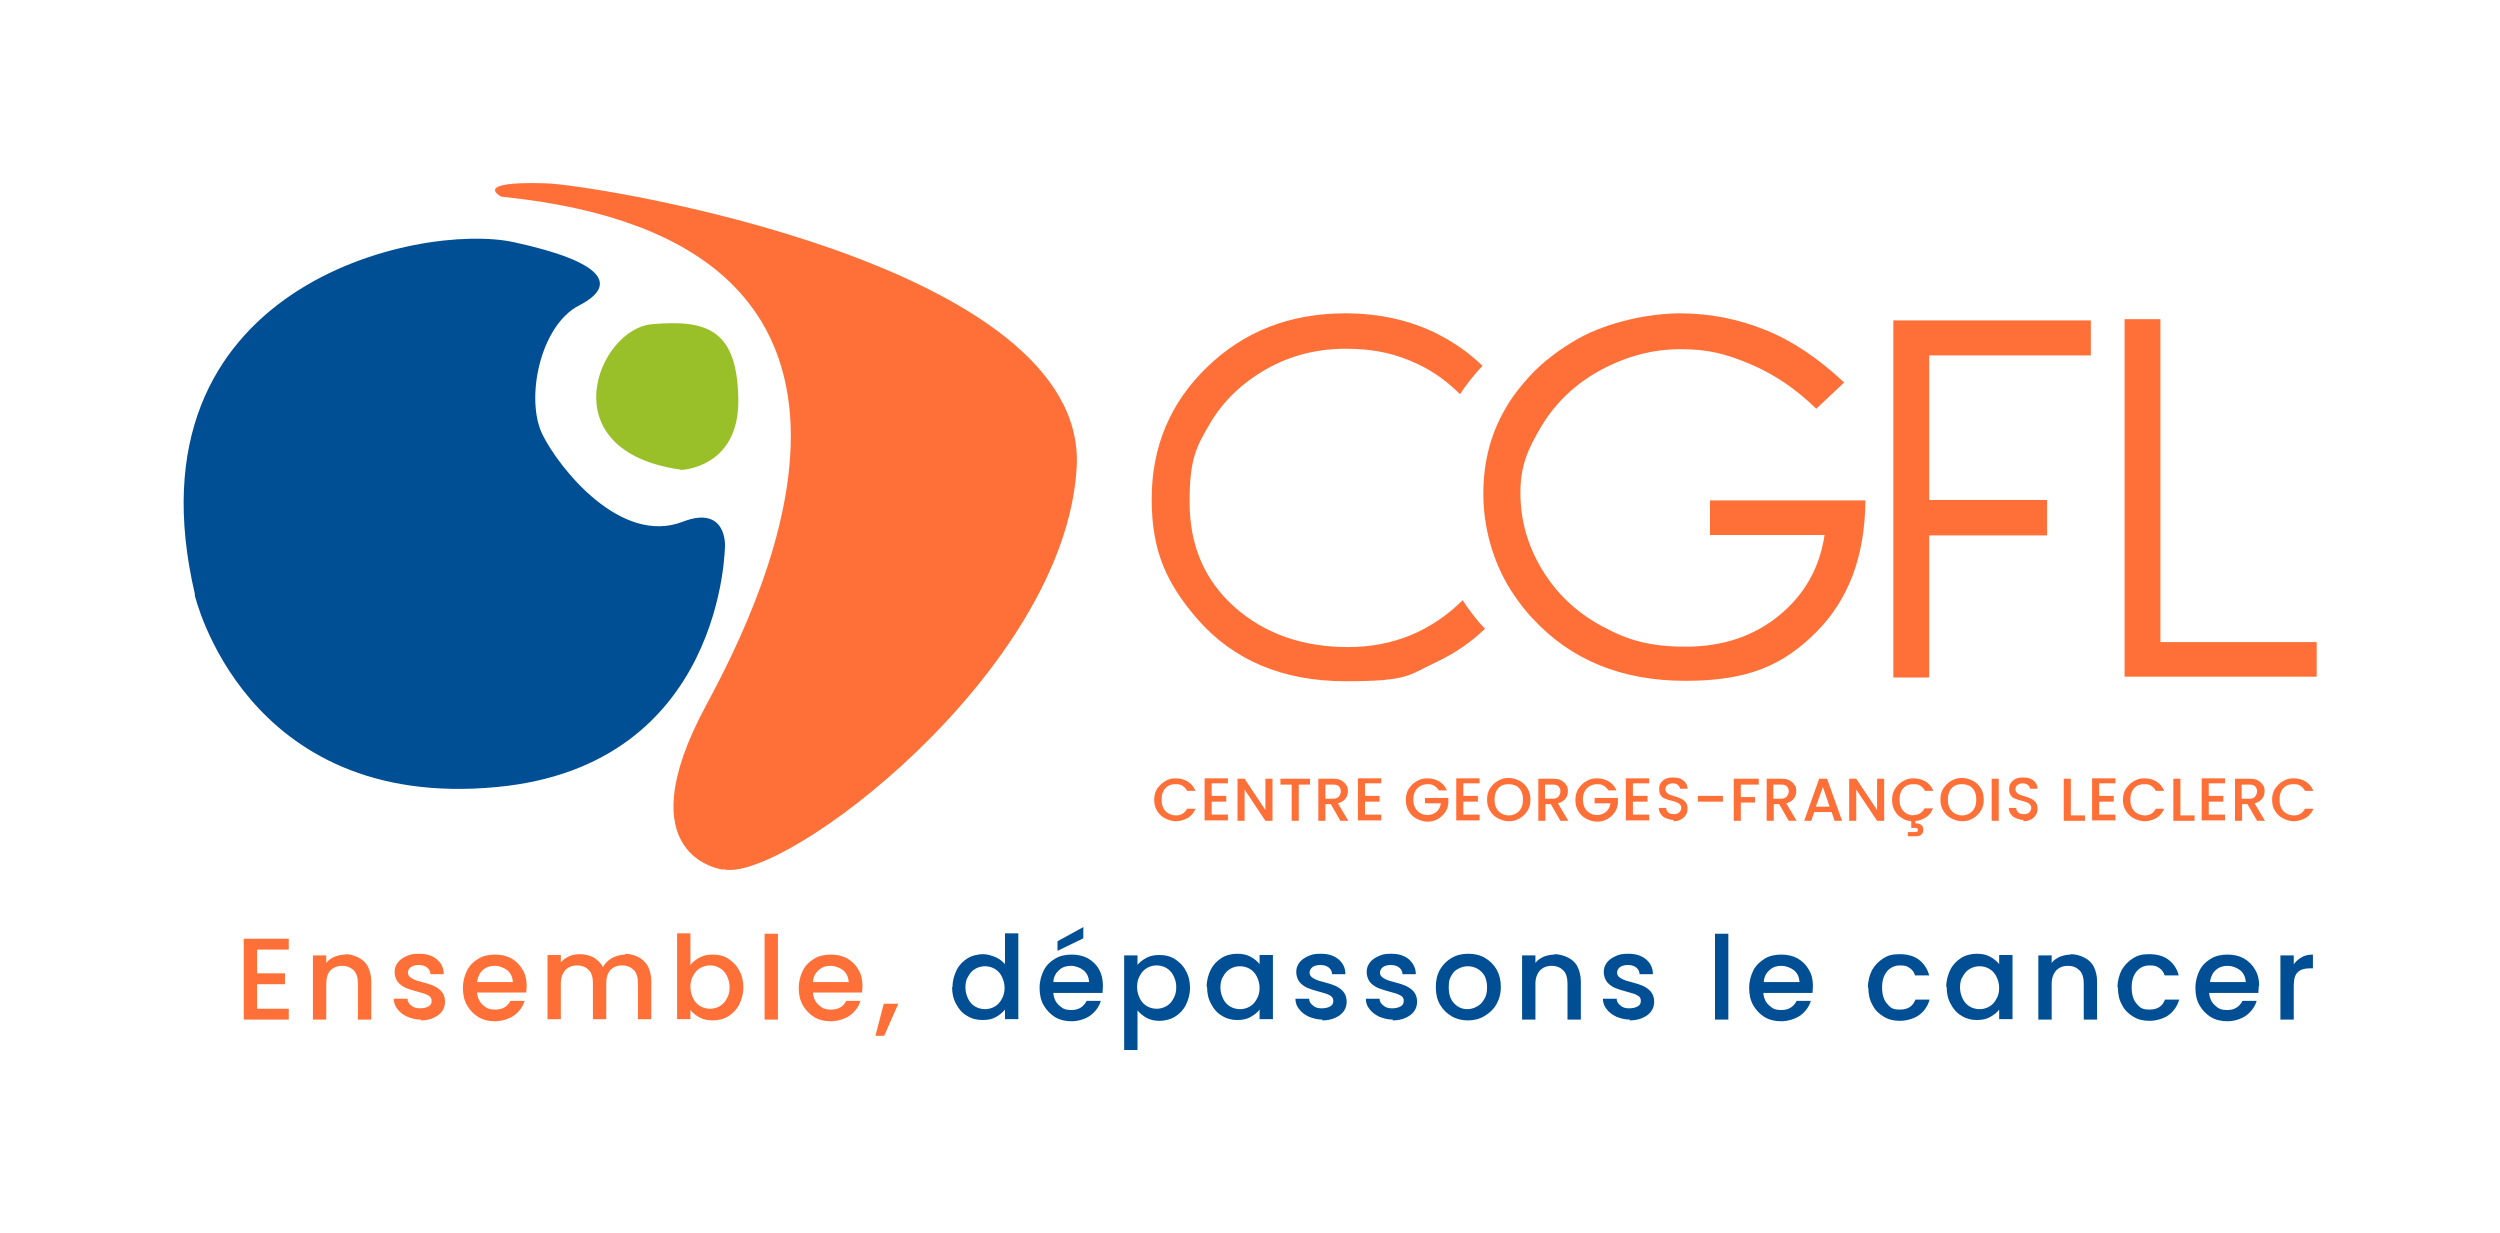
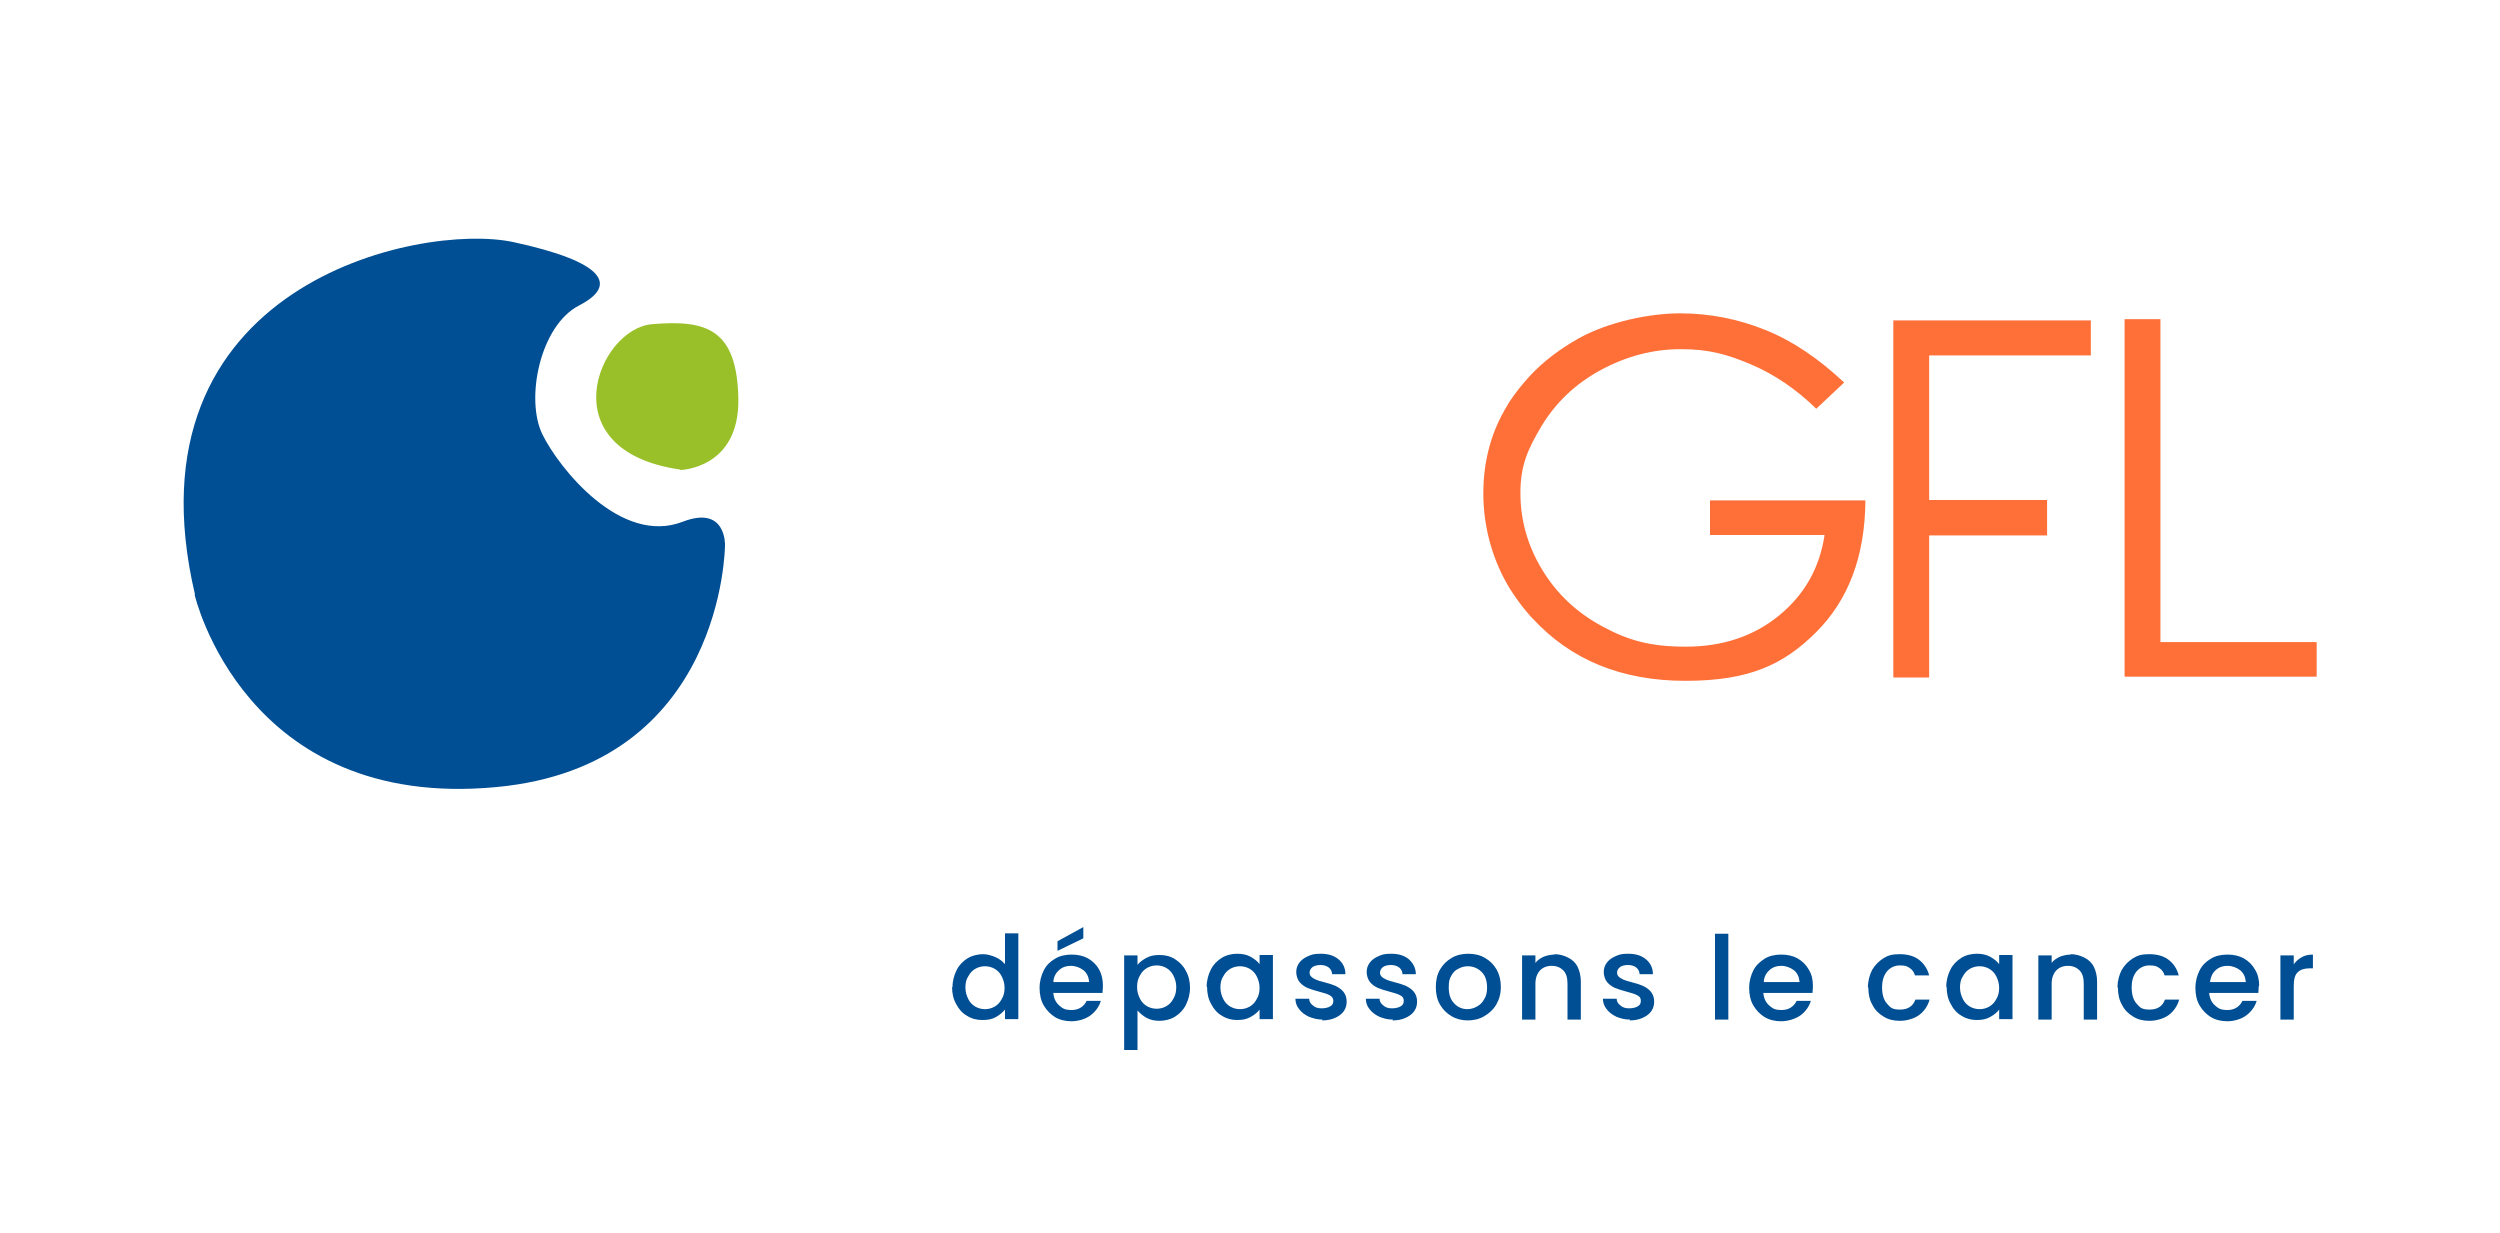
<svg xmlns="http://www.w3.org/2000/svg" id="Calque_1" data-name="Calque 1" version="1.1" viewBox="0 0 600 296">
  <defs>
    <style>
      .cls-1 {
        fill: #004e93;
      }

      .cls-1, .cls-2, .cls-3 {
        stroke-width: 0px;
      }

      .cls-2 {
        fill: #99c029;
      }

      .cls-3 {
        fill: #ff7038;
      }
    </style>
  </defs>
-   <path class="cls-3" d="M173.5,208.7s-23.8-2.8-4-39.5c14.4-26.7,56-111.4-49.2-122,0,0-7.4-3.8,10.8-3.2,11.3.3,130.2,19.2,127.3,68.2-2.8,49-70.7,100.1-84.9,96.4" />
  <path class="cls-2" d="M163.3,112.8s14.2-.3,13.9-17.1c-.3-16.8-7.7-19-20.7-17.9-13,1.1-24.9,30.4,6.8,34.9" />
  <path class="cls-1" d="M46.7,142.7s11.9,51.9,72.4,46.2c54.8-5.1,54.9-58.1,54.9-58.1,0,0,.3-9.6-10.1-5.6-14.9,5.8-29.7-12.8-33.7-20.9-4.2-8.5-.6-26.2,8.8-31,9.5-4.9,6-10.5-15.8-15.2-22.3-4.8-93.9,10.1-76.4,84.6" />
-   <path class="cls-3" d="M351.1,144c-7.6,7.5-16.8,11.3-27.6,11.3s-20-3.2-27.2-9.6c-7.2-6.4-10.8-14.8-10.8-25.2s1.6-13.2,4.8-18.7c3.2-5.5,7.8-9.9,13.6-13.2,5.8-3.3,12.2-4.9,19.1-4.9s12,1.2,17.3,3.7c3.8,1.8,7.1,4.2,10.1,7.2,1.6-2.4,3.4-4.7,5.4-6.8-3.2-3.1-6.9-5.7-11.1-7.8-6.5-3.2-13.8-4.8-21.8-4.8-13.3,0-24.3,4.3-33.2,12.9s-13.3,19.2-13.3,31.7,3.6,20.2,10.9,28.7c8.7,10,20.6,15,35.7,15s15.1-1.5,21.5-4.5c4.5-2.1,8.5-4.8,11.9-8.1-.4-.5-.9-.9-1.3-1.4-1.5-1.8-2.9-3.6-4.1-5.5" />
  <path class="cls-3" d="M410.4,120.1v8.3h27.5c-1.2,7.9-4.8,14.3-10.9,19.3-6.1,5-13.6,7.5-22.4,7.5s-14-1.6-20.1-4.9c-6.1-3.3-10.9-7.8-14.4-13.6-3.5-5.8-5.2-11.9-5.2-18.4s1.7-10.4,5.1-16.1c3.4-5.6,8.1-10.1,14.2-13.4,6.1-3.3,12.5-5,19.2-5s11,1.2,16.7,3.6c5.7,2.4,11,6,15.8,10.7l6.7-6.3c-6.2-5.8-12.4-10-18.9-12.6-6.4-2.6-13.3-4-20.5-4s-17.1,2-24.3,6c-4.6,2.6-8.6,5.6-11.9,9.2-1.8,2-3.5,4.1-4.9,6.3-.1.2-.3.5-.4.7-3.8,6.2-5.7,13.2-5.7,21.1s2.2,16.1,6.5,23c1.3,2,2.7,4,4.3,5.8.3.4.7.8,1,1.1,9.2,10,21.4,15,36.7,15s23.6-3.9,31.4-11.7c7.8-7.8,11.7-18.3,11.8-31.6h-37Z" />
  <polygon class="cls-3" points="454.4 162.6 463 162.6 463 128.5 491.3 128.5 491.3 120 463 120 463 85.3 501.8 85.3 501.8 76.9 454.4 76.9 454.4 162.6" />
  <polygon class="cls-3" points="509.9 76.6 509.9 162.4 556 162.4 556 154.1 518.5 154.1 518.5 76.6 509.9 76.6" />
-   <path class="cls-3" d="M277,191.9c0,1,.2,1.9.7,2.7.5.8,1.1,1.4,1.9,1.8.8.4,1.7.7,2.6.7s2-.3,2.9-.8c.8-.5,1.5-1.3,1.8-2.2h-2c-.3.5-.6.9-1.1,1.2-.5.3-1,.4-1.6.4s-1.3-.2-1.8-.5c-.5-.3-.9-.7-1.2-1.3-.3-.6-.4-1.2-.4-2s.1-1.4.4-2c.3-.6.7-1,1.2-1.3.5-.3,1.1-.4,1.8-.4s1.2.1,1.6.4c.5.3.8.7,1.1,1.2h2c-.4-1-1-1.7-1.8-2.2-.8-.5-1.8-.8-2.9-.8s-1.8.2-2.6.7-1.4,1.1-1.9,1.8c-.5.8-.7,1.7-.7,2.7M294.7,188.2v-1.4h-5.6v10.1h5.6v-1.4h-3.9v-3.1h3.5v-1.4h-3.5v-3h3.9ZM305.4,186.9h-1.7v7.5l-5-7.5h-1.7v10.1h1.7v-7.5l5,7.5h1.7v-10.1ZM307.3,186.9v1.4h2.7v8.7h1.7v-8.7h2.7v-1.4h-7.1ZM323.6,197l-2.5-4.2c.8-.2,1.4-.6,1.8-1.1.4-.5.6-1.1.6-1.8s-.1-1.1-.4-1.5c-.3-.5-.7-.8-1.2-1.1-.5-.3-1.2-.4-2-.4h-3.5v10.1h1.7v-4h1.3l2.3,4h2ZM318.1,188.3h1.8c.6,0,1.1.1,1.4.4.3.3.5.7.5,1.2s-.2.9-.5,1.3c-.3.3-.8.5-1.4.5h-1.8v-3.4ZM331.5,188.2v-1.4h-5.6v10.1h5.6v-1.4h-3.9v-3.1h3.5v-1.4h-3.5v-3h3.9ZM347.3,189.8c-.4-1-1-1.7-1.8-2.2-.8-.5-1.8-.8-2.9-.8s-1.8.2-2.6.7c-.8.4-1.4,1.1-1.9,1.8-.5.8-.7,1.7-.7,2.7s.2,1.9.7,2.7c.5.8,1.1,1.4,1.9,1.8.8.4,1.7.7,2.6.7s1.7-.2,2.4-.6c.7-.4,1.3-.9,1.8-1.6.5-.7.7-1.4.8-2.2v-1.3h-5.6v1.3h3.8c-.1.9-.5,1.5-1,2-.6.5-1.3.8-2.2.8s-1.3-.2-1.8-.5c-.5-.3-.9-.7-1.2-1.3-.3-.6-.4-1.2-.4-1.9s.1-1.4.4-1.9c.3-.6.7-1,1.2-1.3.5-.3,1.1-.5,1.8-.5s1.2.1,1.6.4c.5.3.8.6,1.1,1.1h2ZM355.1,188.2v-1.4h-5.6v10.1h5.6v-1.4h-3.9v-3.1h3.5v-1.4h-3.5v-3h3.9ZM362.1,197.1c1,0,1.8-.2,2.6-.7.8-.4,1.4-1.1,1.9-1.8.5-.8.7-1.7.7-2.7s-.2-1.9-.7-2.7c-.5-.8-1.1-1.4-1.9-1.8-.8-.4-1.7-.7-2.6-.7s-1.8.2-2.6.7c-.8.4-1.4,1.1-1.9,1.8-.5.8-.7,1.7-.7,2.7s.2,1.9.7,2.7c.5.8,1.1,1.4,1.9,1.8.8.4,1.7.7,2.6.7M362.1,195.7c-.7,0-1.3-.2-1.8-.5-.5-.3-.9-.7-1.2-1.3-.3-.6-.4-1.2-.4-2s.1-1.4.4-2c.3-.6.7-1,1.2-1.3.5-.3,1.1-.4,1.8-.4s1.3.2,1.8.4c.5.3.9.7,1.2,1.3.3.6.4,1.2.4,2s-.1,1.4-.4,2c-.3.6-.7,1-1.2,1.3-.5.3-1.1.5-1.8.5M376.4,197l-2.5-4.2c.8-.2,1.4-.6,1.8-1.1.4-.5.6-1.1.6-1.8s-.1-1.1-.4-1.5c-.3-.5-.7-.8-1.2-1.1-.5-.3-1.2-.4-2-.4h-3.5v10.1h1.7v-4h1.3l2.3,4h2ZM370.8,188.3h1.8c.6,0,1.1.1,1.4.4.3.3.5.7.5,1.2s-.2.9-.5,1.3c-.3.3-.8.5-1.4.5h-1.8v-3.4ZM388,189.8c-.4-1-1-1.7-1.8-2.2-.8-.5-1.8-.8-2.9-.8s-1.8.2-2.6.7c-.8.4-1.4,1.1-1.9,1.8-.5.8-.7,1.7-.7,2.7s.2,1.9.7,2.7c.5.8,1.1,1.4,1.9,1.8.8.4,1.7.7,2.6.7s1.7-.2,2.4-.6c.7-.4,1.3-.9,1.8-1.6.5-.7.7-1.4.8-2.2v-1.3h-5.6v1.3h3.8c-.1.9-.5,1.5-1,2-.6.5-1.3.8-2.2.8s-1.3-.2-1.8-.5c-.5-.3-.9-.7-1.2-1.3-.3-.6-.4-1.2-.4-1.9s.1-1.4.4-1.9c.3-.6.7-1,1.2-1.3.5-.3,1.1-.5,1.8-.5s1.2.1,1.6.4c.5.3.8.6,1.1,1.1h2ZM395.8,188.2v-1.4h-5.6v10.1h5.6v-1.4h-3.9v-3.1h3.5v-1.4h-3.5v-3h3.9ZM401.5,197.1c.7,0,1.3-.1,1.9-.4.5-.3.9-.6,1.2-1.1.3-.5.4-.9.4-1.5s-.1-1.1-.4-1.5c-.3-.4-.7-.7-1.1-.9-.4-.2-1-.4-1.6-.6-.5-.1-.9-.3-1.2-.4-.3-.1-.5-.3-.7-.5-.2-.2-.3-.5-.3-.8,0-.5.2-.8.5-1,.3-.2.7-.4,1.2-.4s.9.1,1.3.4c.3.3.5.6.5.9h1.8c0-.9-.4-1.5-1-2-.6-.5-1.4-.7-2.4-.7s-1.3.1-1.8.3c-.5.2-.9.6-1.2,1-.3.4-.4.9-.4,1.5s.1,1.1.4,1.5c.3.4.6.7,1.1.8.4.2,1,.4,1.6.5.5.1.9.3,1.2.4.3.1.5.3.7.5.2.2.3.5.3.8s-.2.8-.5,1.1c-.3.3-.8.4-1.3.4s-1-.1-1.3-.4c-.3-.3-.5-.6-.5-1.1h-1.8c0,.6.2,1.1.5,1.5.3.4.7.8,1.3,1,.5.2,1.2.4,1.8.4M407.5,192.4h6v-1.4h-6v1.4ZM416.1,186.9v10.1h1.7v-4.4h3.4v-1.3h-3.4v-3h4.3v-1.4h-6ZM431.2,197l-2.5-4.2c.8-.2,1.4-.6,1.8-1.1.4-.5.6-1.1.6-1.8s-.1-1.1-.4-1.5c-.3-.5-.7-.8-1.2-1.1-.5-.3-1.2-.4-2-.4h-3.5v10.1h1.7v-4h1.3l2.3,4h2ZM425.6,188.3h1.8c.6,0,1.1.1,1.4.4.3.3.5.7.5,1.2s-.2.9-.5,1.3c-.3.3-.8.5-1.4.5h-1.8v-3.4ZM440.3,197h1.8l-3.6-10.1h-1.9l-3.6,10.1h1.7l.7-2.1h4.2l.7,2.1ZM435.8,193.6l1.7-4.7,1.6,4.7h-3.3ZM452.2,186.9h-1.7v7.5l-5-7.5h-1.7v10.1h1.7v-7.5l5,7.5h1.7v-10.1ZM459.3,195.7c-.7,0-1.3-.2-1.8-.5-.5-.3-.9-.7-1.2-1.3-.3-.6-.4-1.2-.4-2s.1-1.4.4-2c.3-.6.7-1,1.2-1.3.5-.3,1.1-.4,1.8-.4s1.2.1,1.6.4c.5.3.8.7,1.1,1.2h2c-.4-1-1-1.7-1.8-2.2-.8-.5-1.8-.8-2.9-.8s-1.8.2-2.6.7c-.8.4-1.4,1.1-1.9,1.8-.5.8-.7,1.7-.7,2.7s.2,1.8.6,2.5c.4.8,1,1.4,1.7,1.8.7.5,1.5.7,2.3.8v1.6h.8c.3,0,.5,0,.6.1.1,0,.2.2.2.4s0,.3-.2.4c-.1,0-.3.1-.6.1h-1.6v1h1.9c.5,0,1-.1,1.3-.4.4-.3.5-.7.5-1.2s-.2-.9-.5-1.1c-.3-.3-.8-.4-1.4-.4v-.6c1,0,1.8-.4,2.6-.9s1.3-1.2,1.6-2.1h-2c-.3.5-.6.9-1.1,1.2-.5.3-1,.4-1.6.4M470.9,197.1c1,0,1.8-.2,2.6-.7.8-.4,1.4-1.1,1.9-1.8.5-.8.7-1.7.7-2.7s-.2-1.9-.7-2.7c-.5-.8-1.1-1.4-1.9-1.8-.8-.4-1.7-.7-2.6-.7s-1.8.2-2.6.7c-.8.4-1.4,1.1-1.9,1.8-.5.8-.7,1.7-.7,2.7s.2,1.9.7,2.7c.5.8,1.1,1.4,1.9,1.8.8.4,1.7.7,2.6.7M470.9,195.7c-.7,0-1.3-.2-1.8-.5-.5-.3-.9-.7-1.2-1.3-.3-.6-.4-1.2-.4-2s.1-1.4.4-2c.3-.6.7-1,1.2-1.3.5-.3,1.1-.4,1.8-.4s1.3.2,1.8.4c.5.3.9.7,1.2,1.3.3.6.4,1.2.4,2s-.1,1.4-.4,2c-.3.6-.7,1-1.2,1.3-.5.3-1.1.5-1.8.5M478,197h1.7v-10.1h-1.7v10.1ZM485.5,197.1c.7,0,1.3-.1,1.9-.4.5-.3.9-.6,1.2-1.1.3-.5.4-.9.4-1.5s-.1-1.1-.4-1.5c-.3-.4-.7-.7-1.1-.9-.4-.2-1-.4-1.6-.6-.5-.1-.9-.3-1.2-.4-.3-.1-.5-.3-.7-.5-.2-.2-.3-.5-.3-.8,0-.5.2-.8.5-1,.3-.2.7-.4,1.2-.4s.9.1,1.3.4c.3.3.5.6.5.9h1.8c0-.9-.4-1.5-1-2-.6-.5-1.4-.7-2.4-.7s-1.3.1-1.8.3c-.5.2-.9.6-1.2,1-.3.4-.4.9-.4,1.5s.1,1.1.4,1.5c.3.4.6.7,1.1.8.4.2,1,.4,1.6.5.5.1.9.3,1.2.4.3.1.5.3.7.5.2.2.3.5.3.8s-.2.8-.5,1.1c-.3.3-.8.4-1.3.4s-1-.1-1.3-.4c-.3-.3-.5-.6-.5-1.1h-1.8c0,.6.2,1.1.5,1.5.3.4.7.8,1.3,1,.5.2,1.2.4,1.8.4M497,186.9h-1.7v10.1h5.1v-1.3h-3.4v-8.8ZM507.7,188.2v-1.4h-5.6v10.1h5.6v-1.4h-3.9v-3.1h3.5v-1.4h-3.5v-3h3.9ZM509.5,191.9c0,1,.2,1.9.7,2.7.5.8,1.1,1.4,1.9,1.8.8.4,1.7.7,2.6.7s2-.3,2.9-.8c.8-.5,1.4-1.3,1.8-2.2h-2c-.3.5-.6.9-1.1,1.2-.5.3-1,.4-1.6.4s-1.3-.2-1.8-.5c-.5-.3-.9-.7-1.2-1.3-.3-.6-.4-1.2-.4-2s.1-1.4.4-2c.3-.6.7-1,1.2-1.3.5-.3,1.1-.4,1.8-.4s1.2.1,1.6.4c.5.3.8.7,1.1,1.2h2c-.4-1-1-1.7-1.8-2.2-.8-.5-1.8-.8-2.9-.8s-1.8.2-2.6.7c-.8.4-1.4,1.1-1.9,1.8-.5.8-.7,1.7-.7,2.7M523.3,186.9h-1.7v10.1h5.1v-1.3h-3.4v-8.8ZM534,188.2v-1.4h-5.6v10.1h5.6v-1.4h-3.9v-3.1h3.5v-1.4h-3.5v-3h3.9ZM543.6,197l-2.5-4.2c.8-.2,1.4-.6,1.8-1.1.4-.5.6-1.1.6-1.8s-.1-1.1-.4-1.5c-.3-.5-.7-.8-1.2-1.1-.5-.3-1.2-.4-2-.4h-3.5v10.1h1.7v-4h1.3l2.3,4h2ZM538,188.3h1.8c.6,0,1.1.1,1.4.4.3.3.5.7.5,1.2s-.2.9-.5,1.3-.8.5-1.4.5h-1.8v-3.4ZM545.3,191.9c0,1,.2,1.9.7,2.7.5.8,1.1,1.4,1.9,1.8.8.4,1.7.7,2.6.7s2-.3,2.9-.8c.8-.5,1.5-1.3,1.8-2.2h-2c-.3.5-.6.9-1.1,1.2s-1,.4-1.6.4-1.3-.2-1.8-.5c-.5-.3-.9-.7-1.2-1.3-.3-.6-.4-1.2-.4-2s.1-1.4.4-2c.3-.6.7-1,1.2-1.3.5-.3,1.1-.4,1.8-.4s1.2.1,1.6.4c.5.3.8.7,1.1,1.2h2c-.4-1-1-1.7-1.8-2.2-.8-.5-1.8-.8-2.9-.8s-1.8.2-2.6.7c-.8.4-1.4,1.1-1.9,1.8-.5.8-.7,1.7-.7,2.7" />
-   <path class="cls-3" d="M69.3,227.9v-2.6h-10.8v19.4h10.8v-2.6h-7.6v-5.9h6.7v-2.6h-6.7v-5.7h7.6ZM82.9,229.1c-.9,0-1.8.2-2.6.5-.8.4-1.5.8-2,1.5v-1.8h-3.2v15.4h3.2v-8.6c0-1.4.3-2.4,1-3.2.7-.7,1.7-1.1,2.8-1.1s2.1.4,2.8,1.1c.7.7,1,1.8,1,3.2v8.6h3.2v-9.1c0-1.4-.3-2.6-.8-3.6-.5-1-1.3-1.7-2.3-2.2-1-.5-2-.8-3.3-.8M100.9,244.9c1.2,0,2.2-.2,3.1-.6.9-.4,1.6-.9,2.1-1.6.5-.7.7-1.5.7-2.3,0-1-.3-1.8-.8-2.4-.5-.6-1.1-1-1.9-1.4-.7-.3-1.6-.6-2.8-.9-.8-.2-1.5-.4-1.9-.6-.4-.2-.8-.4-1.1-.7s-.4-.6-.4-1,.2-.9.7-1.3c.5-.3,1.1-.5,1.9-.5s1.5.2,2,.6c.5.4.8,1,.8,1.6h3.2c0-1.5-.6-2.7-1.7-3.6-1.1-.9-2.5-1.3-4.2-1.3s-2.2.2-3.1.6c-.9.4-1.6.9-2.1,1.6-.5.7-.7,1.4-.7,2.2s.3,1.8.8,2.4c.5.6,1.2,1.1,1.9,1.4.7.3,1.7.6,2.8.9,1.2.3,2.1.6,2.6.9.5.3.8.7.8,1.3s-.2,1-.7,1.3c-.5.3-1.2.5-2.1.5s-1.6-.2-2.1-.7c-.6-.4-.9-1-.9-1.6h-3.3c0,.9.3,1.8.9,2.5.6.8,1.3,1.3,2.3,1.8,1,.4,2,.7,3.3.7M126.4,236.6c0-1.5-.3-2.8-1-3.9-.6-1.1-1.5-2-2.7-2.7-1.1-.6-2.4-.9-3.9-.9s-2.9.3-4,1c-1.2.7-2.1,1.6-2.7,2.8-.6,1.2-1,2.6-1,4.2s.3,3,1,4.2c.7,1.2,1.6,2.1,2.7,2.8,1.2.7,2.5,1,4,1s3.3-.5,4.6-1.4c1.2-.9,2.1-2.1,2.5-3.5h-3.4c-.7,1.4-1.9,2.1-3.6,2.1s-2.2-.4-3-1.1c-.8-.7-1.3-1.7-1.4-3h11.8c0-.5.1-1,.1-1.6M114.5,235.6c.2-1.2.6-2.1,1.4-2.8.8-.7,1.7-1,2.8-1s2.2.4,3.1,1.1c.8.7,1.2,1.6,1.3,2.8h-8.5ZM150.1,229.1c-1.1,0-2.2.3-3.2.8-1,.6-1.7,1.3-2.2,2.2-.5-1-1.3-1.7-2.2-2.3-1-.5-2.1-.8-3.3-.8s-1.8.2-2.6.5c-.8.4-1.5.8-2,1.5v-1.8h-3.2v15.4h3.2v-8.6c0-1.4.4-2.4,1.1-3.2.7-.7,1.6-1.1,2.8-1.1s2.1.4,2.8,1.1c.7.7,1,1.8,1,3.2v8.6h3.2v-8.6c0-1.4.3-2.4,1-3.2.7-.7,1.6-1.1,2.8-1.1s2.1.4,2.8,1.1c.7.7,1,1.8,1,3.2v8.6h3.2v-9.1c0-1.4-.3-2.6-.8-3.6-.6-1-1.3-1.7-2.3-2.2-1-.5-2.1-.8-3.3-.8M165.7,231.6v-7.6h-3.2v20.6h3.2v-2.2c.5.7,1.3,1.3,2.2,1.8.9.5,2,.7,3.2.7s2.6-.3,3.7-1c1.1-.7,2-1.6,2.6-2.8.6-1.2,1-2.6,1-4.1s-.3-2.9-1-4.1c-.6-1.2-1.5-2.1-2.6-2.8-1.1-.7-2.3-1-3.7-1s-2.2.2-3.2.7c-.9.5-1.7,1.1-2.2,1.8M175.1,236.9c0,1.1-.2,2-.7,2.8-.4.8-1,1.4-1.7,1.8-.7.4-1.5.6-2.3.6s-1.6-.2-2.3-.6c-.7-.4-1.3-1-1.7-1.8-.4-.8-.7-1.7-.7-2.8s.2-2,.7-2.8c.4-.8,1-1.4,1.7-1.8.7-.4,1.5-.6,2.3-.6s1.6.2,2.3.6c.7.4,1.3,1,1.7,1.8.4.8.7,1.7.7,2.7M183.5,244.7h3.2v-20.6h-3.2v20.6ZM207,236.6c0-1.5-.3-2.8-1-3.9-.6-1.1-1.5-2-2.7-2.7-1.1-.6-2.4-.9-3.9-.9s-2.9.3-4,1c-1.2.7-2.1,1.6-2.7,2.8-.6,1.2-1,2.6-1,4.2s.3,3,1,4.2c.7,1.2,1.6,2.1,2.7,2.8,1.2.7,2.5,1,4,1s3.3-.5,4.6-1.4c1.2-.9,2.1-2.1,2.5-3.5h-3.4c-.7,1.4-1.9,2.1-3.6,2.1s-2.2-.4-3-1.1c-.8-.7-1.3-1.7-1.4-3h11.8c0-.5.1-1,.1-1.6M195.1,235.6c.1-1.2.6-2.1,1.4-2.8.8-.7,1.7-1,2.8-1s2.2.4,3.1,1.1c.8.7,1.2,1.6,1.3,2.8h-8.5ZM212.1,240.9l-2,7.7h2.1l3.4-7.7h-3.5Z" />
  <path class="cls-1" d="M228.5,236.9c0,1.5.3,2.9,1,4.1.6,1.2,1.5,2.2,2.6,2.8,1.1.7,2.3,1,3.7,1s2.3-.2,3.2-.7c.9-.5,1.6-1.1,2.2-1.8v2.3h3.2v-20.6h-3.2v7.4c-.6-.7-1.4-1.3-2.3-1.7-1-.4-2-.7-3-.7s-2.6.3-3.7,1c-1.1.7-2,1.6-2.6,2.8-.6,1.2-1,2.6-1,4.1M241.1,237c0,1.1-.2,2-.7,2.8-.4.8-1,1.4-1.7,1.8-.7.4-1.5.6-2.3.6s-1.6-.2-2.3-.6c-.7-.4-1.3-1-1.7-1.8-.4-.8-.7-1.7-.7-2.8s.2-2,.7-2.7c.4-.8,1-1.4,1.7-1.8.7-.4,1.5-.6,2.3-.6s1.6.2,2.3.6c.7.4,1.3,1,1.7,1.8.4.8.7,1.7.7,2.8M264.7,236.6c0-1.5-.3-2.8-.9-3.9-.6-1.1-1.5-2-2.7-2.7-1.1-.6-2.4-.9-3.9-.9s-2.9.3-4,1c-1.2.7-2.1,1.6-2.7,2.8-.6,1.2-1,2.6-1,4.2s.3,3,1,4.2c.7,1.2,1.6,2.1,2.7,2.8,1.2.7,2.5,1,4,1s3.3-.5,4.5-1.4c1.2-.9,2.1-2.1,2.5-3.5h-3.4c-.7,1.4-1.9,2.2-3.6,2.2s-2.2-.4-3-1.1c-.8-.7-1.3-1.7-1.4-3h11.8c0-.5.1-1,.1-1.6M252.8,235.6c.1-1.2.6-2.1,1.4-2.8.8-.7,1.7-1,2.8-1s2.2.4,3.1,1.1c.8.7,1.2,1.6,1.3,2.8h-8.5ZM260,222.5l-6.2,3.4v2.3l6.2-3v-2.7ZM273,231.6v-2.3h-3.2v22.7h3.2v-9.5c.6.7,1.3,1.3,2.2,1.8.9.5,2,.7,3.1.7s2.6-.3,3.7-1c1.1-.7,2-1.6,2.6-2.8.6-1.2,1-2.6,1-4.1s-.3-2.9-1-4.1c-.6-1.2-1.5-2.1-2.6-2.8-1.1-.7-2.3-1-3.7-1s-2.2.2-3.2.7c-.9.5-1.7,1.1-2.2,1.8M282.3,236.9c0,1.1-.2,2-.7,2.8-.4.8-1,1.4-1.7,1.8-.7.4-1.5.6-2.3.6s-1.6-.2-2.3-.6c-.7-.4-1.3-1-1.7-1.8-.4-.8-.7-1.7-.7-2.8s.2-2,.7-2.8c.4-.8,1-1.4,1.7-1.8.7-.4,1.5-.6,2.3-.6s1.6.2,2.3.6c.7.4,1.3,1,1.7,1.8.4.8.7,1.7.7,2.7M289.7,236.9c0,1.5.3,2.9,1,4.1.6,1.2,1.5,2.2,2.6,2.8,1.1.7,2.3,1,3.6,1s2.3-.2,3.2-.7c.9-.5,1.7-1.1,2.2-1.8v2.3h3.2v-15.4h-3.2v2.2c-.5-.7-1.3-1.3-2.2-1.8-.9-.5-2-.7-3.2-.7s-2.6.3-3.7,1c-1.1.7-2,1.6-2.6,2.8-.6,1.2-1,2.6-1,4.1M302.3,237c0,1.1-.2,2-.7,2.8-.4.8-1,1.4-1.7,1.8-.7.4-1.5.6-2.3.6s-1.6-.2-2.3-.6c-.7-.4-1.3-1-1.7-1.8-.4-.8-.7-1.7-.7-2.8s.2-2,.7-2.7c.4-.8,1-1.4,1.7-1.8.7-.4,1.5-.6,2.3-.6s1.6.2,2.3.6c.7.4,1.3,1,1.7,1.8.4.8.7,1.7.7,2.8M317.3,244.9c1.2,0,2.2-.2,3.1-.6.9-.4,1.6-.9,2.1-1.6.5-.7.7-1.5.7-2.3,0-1-.3-1.8-.8-2.4-.5-.6-1.1-1-1.9-1.4-.7-.3-1.6-.6-2.8-.9-.8-.2-1.5-.4-1.9-.6-.4-.2-.8-.4-1.1-.7-.3-.3-.4-.6-.4-1s.2-.9.7-1.3c.4-.3,1.1-.5,1.9-.5s1.5.2,2,.6c.5.4.8,1,.8,1.6h3.2c0-1.5-.6-2.7-1.7-3.6-1.1-.9-2.5-1.3-4.2-1.3s-2.2.2-3.1.6c-.9.4-1.6.9-2.1,1.6-.5.7-.7,1.4-.7,2.2s.3,1.8.8,2.4c.5.6,1.2,1.1,1.9,1.4.7.3,1.7.6,2.8.9,1.2.3,2.1.6,2.6.9.5.3.8.7.8,1.3s-.2,1-.7,1.3c-.5.3-1.2.5-2.1.5s-1.6-.2-2.1-.7c-.6-.4-.9-1-.9-1.6h-3.3c0,.9.3,1.8.9,2.5.6.8,1.3,1.3,2.3,1.8,1,.4,2.1.7,3.3.7M334.2,244.9c1.2,0,2.2-.2,3.1-.6.9-.4,1.6-.9,2.1-1.6.5-.7.7-1.5.7-2.3,0-1-.3-1.8-.8-2.4-.5-.6-1.1-1-1.9-1.4-.7-.3-1.6-.6-2.8-.9-.8-.2-1.5-.4-1.9-.6-.4-.2-.8-.4-1.1-.7-.3-.3-.4-.6-.4-1s.2-.9.7-1.3c.4-.3,1.1-.5,1.9-.5s1.5.2,2,.6c.5.4.8,1,.8,1.6h3.2c0-1.5-.7-2.7-1.7-3.6-1.1-.9-2.5-1.3-4.2-1.3s-2.2.2-3.1.6c-.9.4-1.6.9-2.1,1.6-.5.7-.7,1.4-.7,2.2s.3,1.8.8,2.4c.5.6,1.2,1.1,1.9,1.4.7.3,1.7.6,2.8.9,1.2.3,2.1.6,2.6.9.6.3.8.7.8,1.3s-.2,1-.7,1.3c-.5.3-1.2.5-2.1.5s-1.6-.2-2.1-.7c-.6-.4-.9-1-.9-1.6h-3.3c0,.9.3,1.8.9,2.5.6.8,1.3,1.3,2.3,1.8,1,.4,2,.7,3.3.7M352.2,244.9c1.5,0,2.8-.3,4-1,1.2-.7,2.2-1.6,2.9-2.8.7-1.2,1.1-2.6,1.1-4.2s-.3-2.9-1-4.2c-.7-1.2-1.6-2.1-2.8-2.8-1.2-.7-2.5-1-4-1s-2.8.3-4,1c-1.2.7-2.1,1.6-2.8,2.8-.7,1.2-1,2.6-1,4.2s.3,3,1,4.2c.7,1.2,1.6,2.1,2.8,2.8,1.2.7,2.5,1,3.9,1M352.2,242.2c-1.3,0-2.4-.5-3.2-1.4-.9-.9-1.3-2.2-1.3-3.8s.2-2.1.6-2.8c.4-.8,1-1.4,1.7-1.7.7-.4,1.5-.6,2.3-.6s1.6.2,2.3.6c.7.4,1.3,1,1.7,1.7.4.8.6,1.7.6,2.8s-.2,2.1-.7,2.8c-.4.8-1,1.4-1.8,1.8-.7.4-1.5.6-2.3.6M373.1,229.1c-.9,0-1.8.2-2.6.5-.8.4-1.5.8-2,1.5v-1.8h-3.2v15.4h3.2v-8.6c0-1.4.4-2.4,1.1-3.2.7-.7,1.6-1.1,2.8-1.1s2.1.4,2.8,1.1c.7.7,1,1.8,1,3.2v8.6h3.2v-9.1c0-1.4-.3-2.6-.8-3.6-.5-1-1.3-1.7-2.3-2.2-1-.5-2.1-.8-3.3-.8M391.1,244.9c1.2,0,2.2-.2,3.1-.6.9-.4,1.6-.9,2.1-1.6.5-.7.7-1.5.7-2.3,0-1-.3-1.8-.8-2.4-.5-.6-1.1-1-1.9-1.4-.7-.3-1.6-.6-2.8-.9-.8-.2-1.5-.4-1.9-.6-.4-.2-.8-.4-1.1-.7-.3-.3-.4-.6-.4-1s.2-.9.7-1.3c.4-.3,1.1-.5,1.9-.5s1.5.2,2,.6c.5.4.8,1,.8,1.6h3.2c0-1.5-.6-2.7-1.7-3.6-1.1-.9-2.5-1.3-4.2-1.3s-2.2.2-3.1.6c-.9.4-1.6.9-2.1,1.6-.5.7-.7,1.4-.7,2.2s.3,1.8.8,2.4c.5.6,1.2,1.1,1.9,1.4.7.3,1.7.6,2.8.9,1.2.3,2.1.6,2.6.9.6.3.8.7.8,1.3s-.2,1-.7,1.3c-.5.3-1.2.5-2.1.5s-1.6-.2-2.1-.7c-.6-.4-.9-1-.9-1.6h-3.3c0,.9.3,1.8.9,2.5.6.8,1.3,1.3,2.3,1.8,1,.4,2,.7,3.3.7M411.6,244.7h3.2v-20.6h-3.2v20.6ZM435.1,236.6c0-1.5-.3-2.8-1-3.9-.6-1.1-1.5-2-2.7-2.7-1.1-.6-2.4-.9-3.9-.9s-2.9.3-4,1-2.1,1.6-2.7,2.8c-.6,1.2-1,2.6-1,4.2s.3,3,1,4.2c.7,1.2,1.6,2.1,2.7,2.8,1.2.7,2.5,1,4,1s3.3-.5,4.6-1.4c1.2-.9,2.1-2.1,2.5-3.5h-3.4c-.7,1.4-1.9,2.2-3.6,2.2s-2.2-.4-3-1.1c-.8-.7-1.3-1.7-1.4-3h11.8c0-.5.1-1,.1-1.6M423.3,235.6c.1-1.2.6-2.1,1.4-2.8.8-.7,1.7-1,2.8-1s2.2.4,3.1,1.1c.8.7,1.2,1.6,1.3,2.8h-8.5ZM448.4,237c0,1.6.3,3,1,4.2.6,1.2,1.5,2.1,2.7,2.8,1.1.7,2.4,1,3.9,1s3.4-.5,4.6-1.4c1.2-.9,2.1-2.2,2.5-3.7h-3.4c-.6,1.6-1.8,2.4-3.7,2.4s-2.3-.5-3.1-1.4c-.8-.9-1.2-2.2-1.2-3.9s.4-2.9,1.2-3.9c.8-.9,1.8-1.4,3.1-1.4s1.7.2,2.3.6c.6.4,1.1,1,1.3,1.8h3.4c-.4-1.6-1.3-2.9-2.5-3.8-1.2-.9-2.8-1.3-4.6-1.3s-2.8.3-3.9,1-2,1.6-2.7,2.8c-.6,1.2-1,2.6-1,4.2M467.2,236.9c0,1.5.3,2.9,1,4.1.6,1.2,1.5,2.2,2.6,2.8,1.1.7,2.3,1,3.6,1s2.3-.2,3.2-.7c.9-.5,1.7-1.1,2.2-1.8v2.3h3.2v-15.4h-3.2v2.2c-.5-.7-1.3-1.3-2.2-1.8-.9-.5-2-.7-3.2-.7s-2.6.3-3.7,1c-1.1.7-2,1.6-2.6,2.8-.6,1.2-1,2.6-1,4.1M479.8,237c0,1.1-.2,2-.7,2.8-.4.8-1,1.4-1.7,1.8-.7.4-1.5.6-2.3.6s-1.6-.2-2.3-.6c-.7-.4-1.3-1-1.7-1.8-.4-.8-.7-1.7-.7-2.8s.2-2,.7-2.7c.4-.8,1-1.4,1.7-1.8.7-.4,1.5-.6,2.3-.6s1.6.2,2.3.6c.7.4,1.3,1,1.7,1.8.4.8.7,1.7.7,2.8M497,229.1c-.9,0-1.8.2-2.6.5-.8.4-1.5.8-2,1.5v-1.8h-3.2v15.4h3.2v-8.6c0-1.4.4-2.4,1.1-3.2.7-.7,1.6-1.1,2.8-1.1s2.1.4,2.8,1.1c.7.7,1,1.8,1,3.2v8.6h3.2v-9.1c0-1.4-.3-2.6-.8-3.6-.5-1-1.3-1.7-2.3-2.2-1-.5-2.1-.8-3.3-.8M508.3,237c0,1.6.3,3,1,4.2.6,1.2,1.5,2.1,2.7,2.8,1.1.7,2.4,1,3.9,1s3.4-.5,4.6-1.4c1.2-.9,2.1-2.2,2.5-3.7h-3.4c-.6,1.6-1.8,2.4-3.7,2.4s-2.3-.5-3.1-1.4c-.8-.9-1.2-2.2-1.2-3.9s.4-2.9,1.2-3.9c.8-.9,1.8-1.4,3.1-1.4s1.7.2,2.3.6c.6.4,1.1,1,1.3,1.8h3.4c-.4-1.6-1.3-2.9-2.5-3.8-1.2-.9-2.8-1.3-4.6-1.3s-2.8.3-3.9,1c-1.1.7-2,1.6-2.7,2.8-.6,1.2-1,2.6-1,4.2M542.2,236.6c0-1.5-.3-2.8-1-3.9-.6-1.1-1.5-2-2.7-2.7-1.1-.6-2.4-.9-3.9-.9s-2.9.3-4,1c-1.2.7-2.1,1.6-2.7,2.8-.6,1.2-1,2.6-1,4.2s.3,3,1,4.2c.7,1.2,1.6,2.1,2.7,2.8,1.2.7,2.5,1,4,1s3.3-.5,4.5-1.4c1.2-.9,2.1-2.1,2.5-3.5h-3.4c-.7,1.4-1.9,2.2-3.6,2.2s-2.2-.4-3-1.1c-.8-.7-1.3-1.7-1.4-3h11.8c0-.5.1-1,.1-1.6M530.4,235.6c.2-1.2.6-2.1,1.4-2.8.8-.7,1.7-1,2.8-1s2.2.4,3.1,1.1c.8.7,1.2,1.6,1.3,2.8h-8.5ZM550.5,231.5v-2.2h-3.2v15.4h3.2v-8.1c0-1.6.3-2.7,1-3.3.6-.6,1.6-.9,2.8-.9h.8v-3.3c-1.1,0-2,.2-2.8.7s-1.4,1-1.9,1.8" />
</svg>